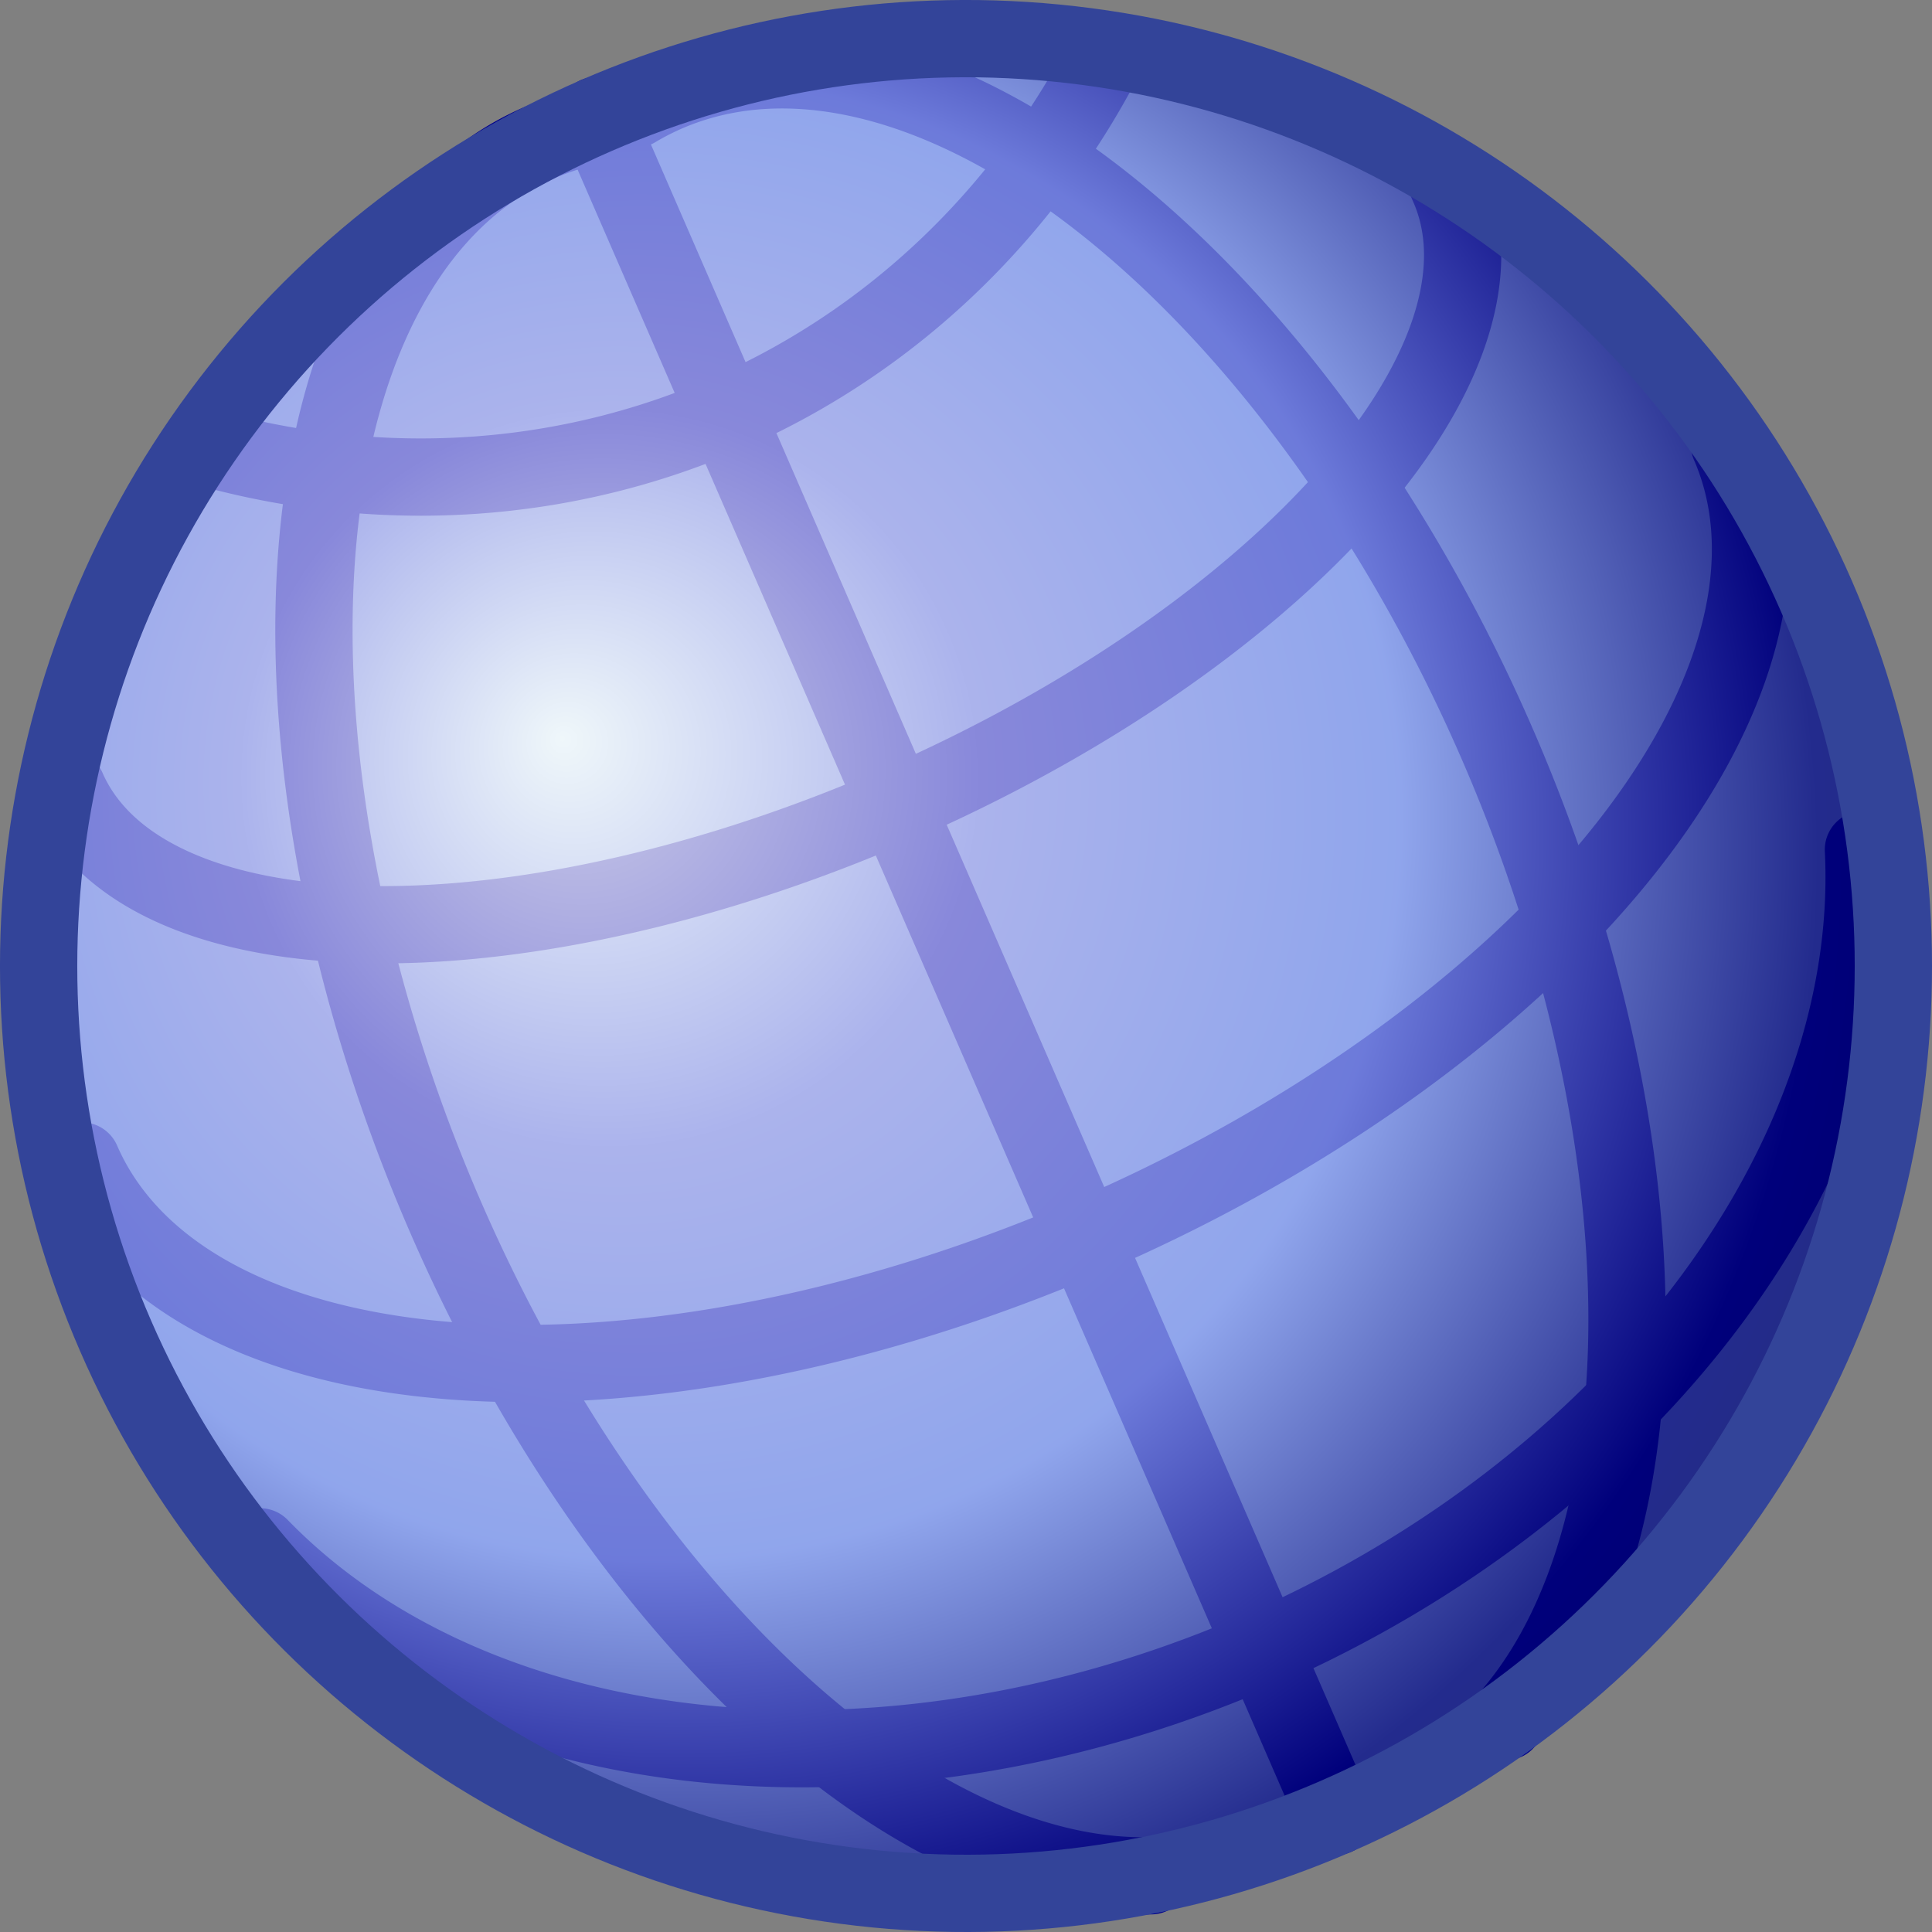
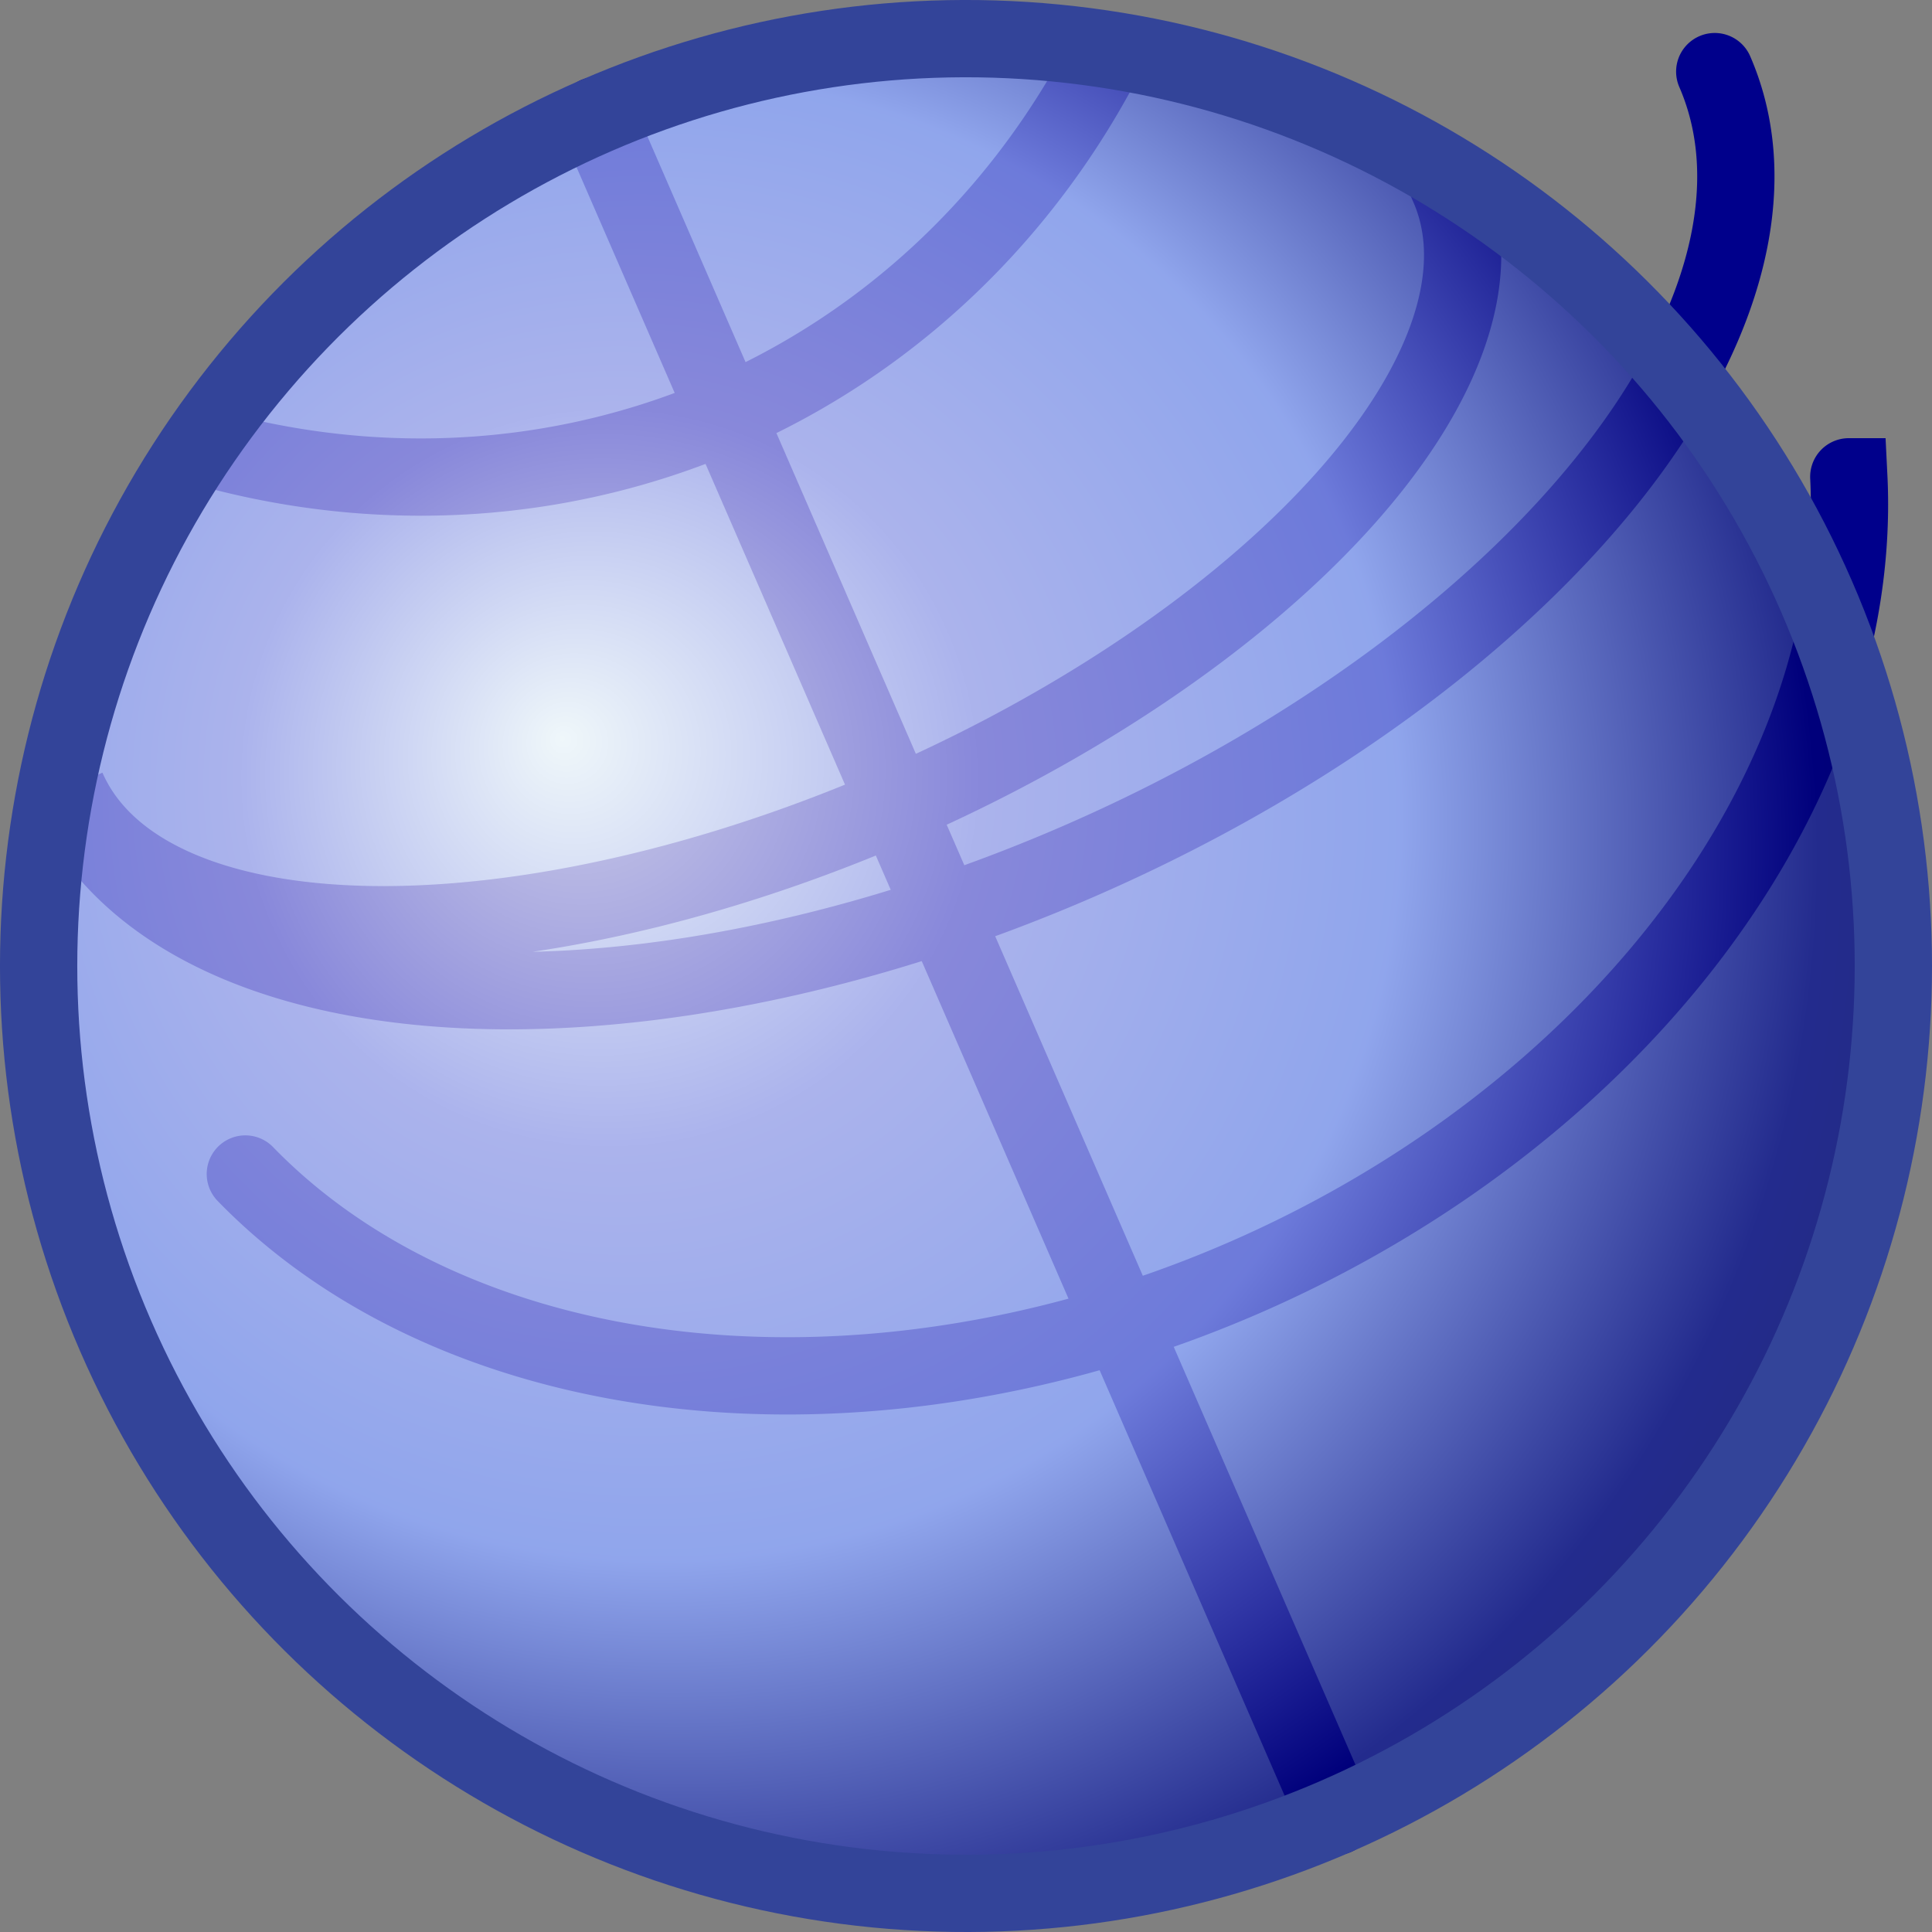
<svg xmlns="http://www.w3.org/2000/svg" width="100" height="100" viewbox="0 0 100 100" preserveAspectRatio="xMidYMid slice">
  <rect width="100%" height="100%" fill="#808080" stroke="none" />
  <defs id="defs01">
    <radialGradient id="Gradient01" cy="60%" fx="35%" fy="30%" r="2">
      <stop offset="0%" stop-color="#ffffff" />
      <stop offset="10%" stop-color="#aaaaee" />
      <stop offset="20%" stop-color="#8899ee" />
      <stop offset="30%" stop-color="#000077" />
      <stop offset="40%" stop-color="#000050" />
      <stop offset="50%" stop-color="#000000" />
    </radialGradient>
  </defs>
  <g style="stroke: darkblue; stroke-width: 4; stroke-linecap: round;" transform="rotate(-23.5 50 50)">
    <circle style="fill:lightblue" r="48" cx="50" cy="50" stroke-width="0" stroke="#559" />
    <path id="prime_meridian" fill="none" stroke-opacity="1" d="M50 2 v96" />
-     <path id="e40_longitude" fill="none" stroke-opacity="1" d=" M60 97 a 26 48 0 0 0 -8 -94.5" />
-     <path id="w40_longitude" fill="none" stroke-opacity="1" d="     M50 2.5    a 26 48 1 0 0 -10 94.5" />
-     <path id="latitude" fill="none" stroke-opacity="1" d="   m 25 10 a 42 45 0 0 0 50 0    m 14 13 a 37 17 0 1 1  -78 0    m -7 18 a 42 22 0 0 0 93 0    m -2 22 a 47 35 0 0 1 -90.5 0  " />
+     <path id="latitude" fill="none" stroke-opacity="1" d="   m 25 10 a 42 45 0 0 0 50 0    m 14 13 a 37 17 0 1 1  -78 0    a 42 22 0 0 0 93 0    m -2 22 a 47 35 0 0 1 -90.5 0  " />
    <circle style="fill:url(#Gradient01)" r="48" cx="50" cy="50" stroke="#349" stroke-opacity=" 1" fill-opacity=".8" />
  </g>
</svg>